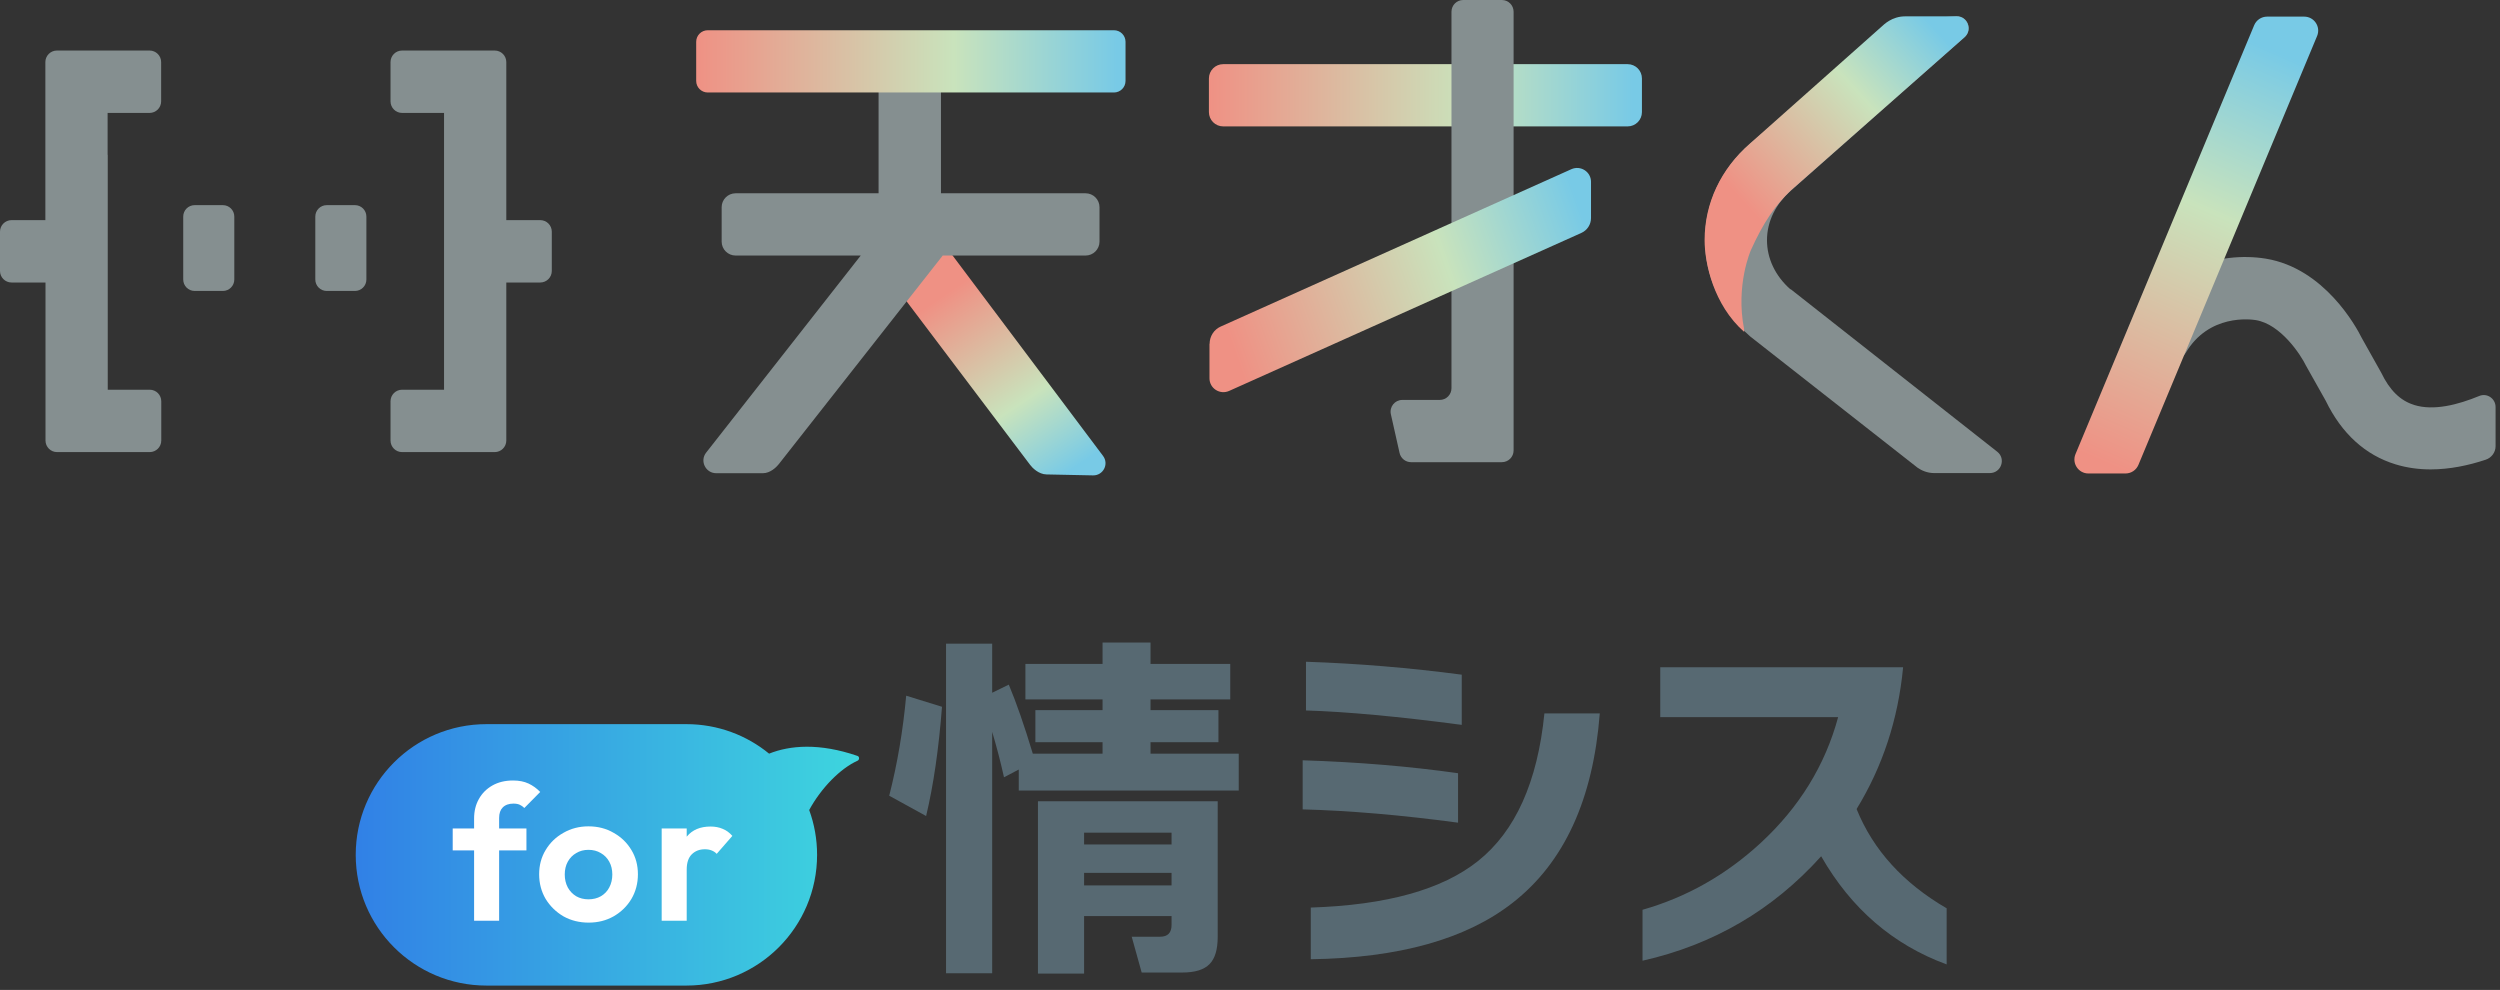
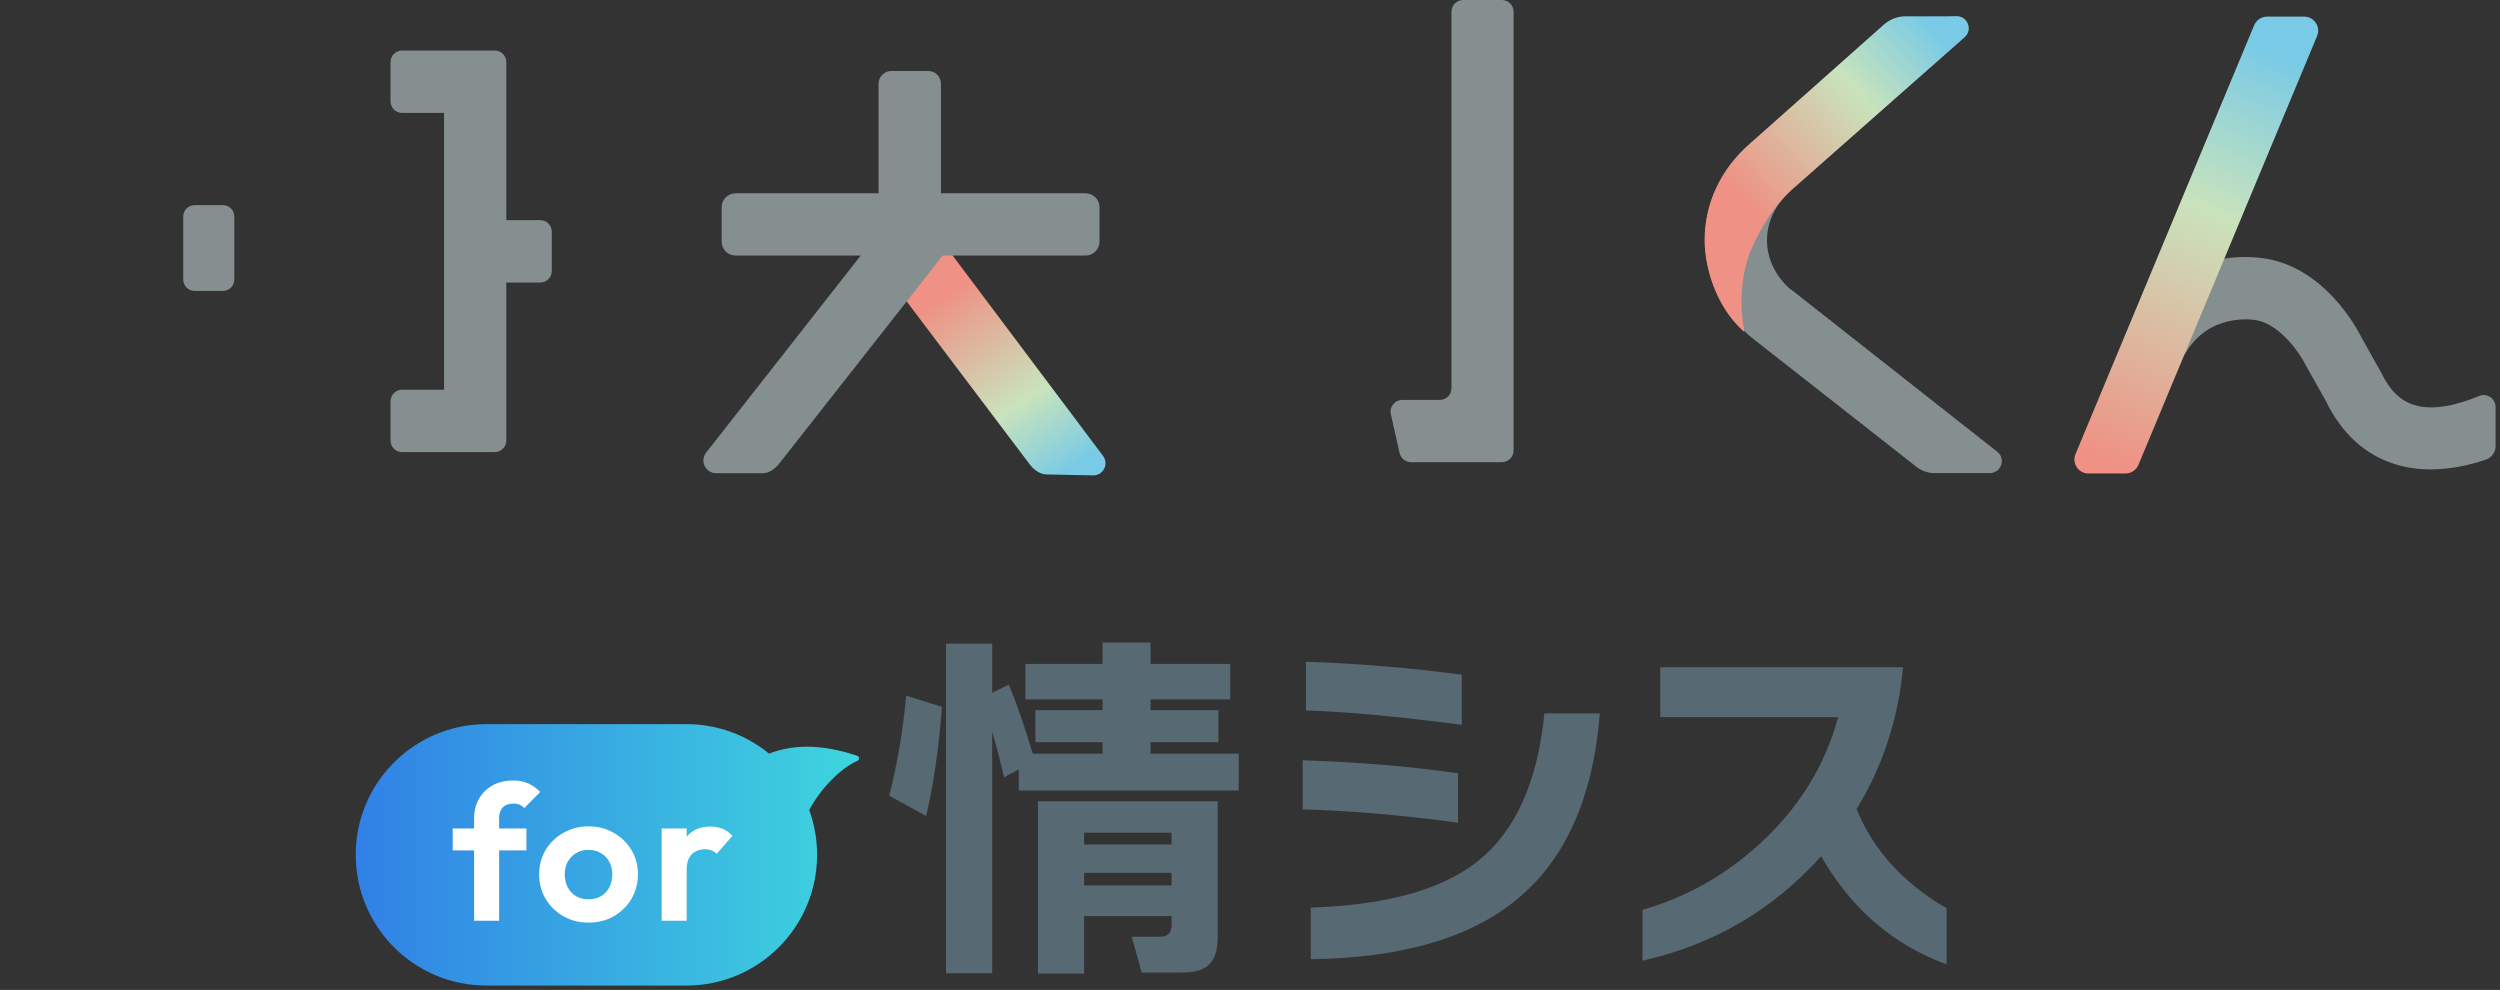
<svg xmlns="http://www.w3.org/2000/svg" fill="none" height="100%" overflow="visible" preserveAspectRatio="none" style="display: block;" viewBox="0 0 447 177" width="100%">
  <rect x="0" y="0" width="447" height="177" fill="#333333" stroke="none" />
  <g id="Frame 627938">
    <g id="Group 625364">
      <path d="M159.085 46.3L164.833 41.989C165.783 41.258 167.147 41.453 167.877 42.427L197.225 81.517C198.321 82.978 197.25 85.024 195.447 85L187.118 84.829C185.705 84.805 184.561 83.636 184.171 83.1L158.671 49.344C157.94 48.394 158.135 47.03 159.11 46.3H159.085Z" fill="url(#paint0_linear_0_401)" id="Vector" />
      <path d="M194.133 34.56H168.244V14.978C168.244 13.712 167.221 12.689 165.954 12.689H159.378C158.112 12.689 157.089 13.712 157.089 14.978V34.56H131.516C130.152 34.56 129.032 35.68 129.032 37.044V43.206C129.032 44.57 130.152 45.69 131.516 45.69H153.899L126.256 80.932C125.086 82.418 126.158 84.61 128.058 84.61H136.412C137.702 84.61 138.798 83.562 139.237 83.002L168.56 45.69H194.109C195.473 45.69 196.593 44.57 196.593 43.206V37.044C196.593 35.68 195.473 34.56 194.109 34.56H194.133Z" fill="#858F90" id="Vector_2" />
      <path d="M431.596 72.384C429.161 71.629 427.261 69.753 425.775 66.66L422.268 60.401C421.318 58.477 415.619 47.98 405.146 46.251C396.744 44.887 386.271 48.126 380.767 58.258C380.158 59.354 380.645 60.742 381.79 61.253L388.098 64.005C389.096 64.444 390.241 64.03 390.801 63.104C394.942 56.09 402.443 57.089 403.344 57.235C407.777 57.965 411.357 63.397 412.331 65.418L415.838 71.653C418.688 77.523 422.901 81.371 428.332 83.027C430.403 83.66 432.497 83.928 434.592 83.928C438.001 83.928 441.362 83.222 444.431 82.199C445.478 81.858 446.209 80.884 446.209 79.788V72.773C446.209 71.263 444.675 70.216 443.286 70.801C439.511 72.359 435.152 73.504 431.645 72.408L431.596 72.384Z" fill="#858F90" id="Vector_3" />
-       <path d="M291.021 11.471H218.711C217.299 11.471 216.154 12.616 216.154 14.028V20.044C216.154 21.456 217.299 22.601 218.711 22.601H291.021C292.434 22.601 293.578 21.456 293.578 20.044V14.028C293.578 12.616 292.434 11.471 291.021 11.471Z" fill="url(#paint1_linear_0_401)" id="Vector_4" />
-       <path d="M199.175 5.407H126.548C125.405 5.407 124.478 6.334 124.478 7.478V14.468C124.478 15.611 125.405 16.538 126.548 16.538H199.175C200.319 16.538 201.245 15.611 201.245 14.468V7.478C201.245 6.334 200.319 5.407 199.175 5.407Z" fill="url(#paint2_linear_0_401)" id="Vector_5" />
      <path d="M320.126 51.731C317.422 49.344 315.937 46.227 315.937 42.939C315.937 39.651 317.471 36.461 320.272 34.025L351.276 6.65C352.761 5.335 351.836 2.899 349.863 2.899L339.585 3.63C339.074 3.63 338.562 3.825 338.173 4.166L312.965 25.647C307.729 30.201 304.855 36.339 304.855 42.915C304.855 49.49 307.729 55.628 312.965 60.182L342.873 83.636C343.58 84.123 344.602 84.586 345.82 84.586H355.781C357.827 84.586 358.704 82.004 357.097 80.762L320.174 51.707L320.126 51.731Z" fill="#858F90" id="Vector_6" />
      <path d="M268.561 0H261.619C260.475 0 259.525 0.925 259.525 2.095V69.412C259.525 70.557 258.599 71.507 257.43 71.507H250.733C249.393 71.507 248.395 72.749 248.687 74.064L250.246 81.005C250.465 81.955 251.317 82.637 252.291 82.637H268.536C269.681 82.637 270.631 81.711 270.631 80.542V2.095C270.631 0.95 269.705 0 268.536 0H268.561Z" fill="#858F90" id="Vector_7" />
-       <path d="M216.254 61.473V67.635C216.254 69.437 218.105 70.63 219.761 69.9L282.744 41.648C283.791 41.185 284.473 40.138 284.473 38.993V32.514C284.473 30.712 282.622 29.519 280.966 30.249L218.276 58.38C217.058 58.915 216.279 60.133 216.279 61.473H216.254Z" fill="url(#paint3_linear_0_401)" id="Vector_8" />
      <path d="M373.409 84.659H380.034C381.057 84.659 381.958 84.05 382.348 83.124L414.301 6.43C414.983 4.774 413.766 2.972 411.988 2.972H405.363C404.34 2.972 403.439 3.58 403.049 4.506L371.095 81.2C370.414 82.856 371.631 84.659 373.409 84.659Z" fill="url(#paint4_linear_0_401)" id="Vector_9" />
      <path d="M311.87 59.354C306.365 54.507 304.782 47.006 304.782 42.938C304.782 36.362 307.656 30.225 312.892 25.671L336.468 4.725C336.858 4.384 338.27 2.923 340.657 2.923H349.839C351.812 2.923 352.713 5.358 351.252 6.649L320.199 34.049C317.398 36.728 315.304 39.748 313.063 44.716C313.063 44.716 310.286 50.975 311.845 58.842V59.354H311.87Z" fill="url(#paint5_linear_0_401)" id="Vector_10" />
      <g id="Group 625373">
        <path d="M39.848 36.679H34.807C33.677 36.679 32.761 37.595 32.761 38.725V49.977C32.761 51.107 33.677 52.023 34.807 52.023H39.848C40.978 52.023 41.894 51.107 41.894 49.977V38.725C41.894 37.595 40.978 36.679 39.848 36.679Z" fill="#858F90" id="Vector_11" />
-         <path d="M63.464 36.679H58.422C57.293 36.679 56.377 37.595 56.377 38.725V49.977C56.377 51.107 57.293 52.023 58.422 52.023H63.464C64.594 52.023 65.51 51.107 65.51 49.977V38.725C65.51 37.595 64.594 36.679 63.464 36.679Z" fill="#858F90" id="Vector_12" />
        <g id="Group">
-           <path d="M19.241 27.692V20.191H26.742C27.887 20.191 28.812 19.265 28.812 18.12V11.106C28.812 9.961 27.887 9.036 26.742 9.036H10.18C9.036 9.036 8.11 9.961 8.11 11.106V39.358H2.07C0.925 39.358 0 40.283 0 41.428V48.443C0 49.587 0.925 50.513 2.07 50.513H8.135V78.765C8.135 79.909 9.06 80.835 10.205 80.835H26.766C27.911 80.835 28.836 79.909 28.836 78.765V71.75C28.836 70.606 27.911 69.68 26.766 69.68H19.265V27.692H19.241Z" fill="#858F90" id="Vector_13" />
          <path d="M79.396 27.692V20.191H71.895C70.75 20.191 69.825 19.265 69.825 18.12V11.106C69.825 9.961 70.75 9.036 71.895 9.036H81.442H88.456C89.601 9.036 90.527 9.961 90.527 11.106V18.12V27.668V39.358H96.591C97.736 39.358 98.661 40.283 98.661 41.428V48.443C98.661 49.587 97.736 50.513 96.591 50.513H90.527V62.203V71.75V78.765C90.527 79.909 89.601 80.835 88.456 80.835H81.442H71.895C70.75 80.835 69.825 79.909 69.825 78.765V71.75C69.825 70.606 70.75 69.68 71.895 69.68H79.396V62.179V27.668V27.692Z" fill="#858F90" id="Vector_14" />
        </g>
      </g>
    </g>
    <g id="Frame 625539">
      <g id=" ">
        <path d="M348.063 172.436C338.471 168.916 330.992 162.471 325.625 153.1C317.001 162.691 306.354 168.916 293.684 171.776V162.669C301.559 160.425 308.598 156.444 314.802 150.724C321.709 144.345 326.329 136.843 328.66 128.22H296.851V119.311H340.275C339.395 128.594 336.624 137.041 331.96 144.653C334.908 151.956 340.275 157.873 348.063 162.405V172.436Z" fill="#576972" id="Vector_15" />
        <path d="M261.358 129.606C250.051 128.11 240.768 127.252 233.509 127.032V118.321C242.748 118.629 252.031 119.399 261.358 120.631V129.606ZM286.04 127.56C284.852 142.959 279.66 154.243 270.465 161.415C262.15 167.926 250.117 171.292 234.367 171.512V162.273C247.917 161.833 257.882 159.061 264.262 153.957C270.949 148.634 274.909 139.835 276.141 127.56H286.04ZM260.698 147.094C250.535 145.73 241.274 144.938 232.915 144.718V135.941C242.726 136.249 251.987 137.019 260.698 138.251V147.094Z" fill="#576972" id="Vector_16" />
        <path d="M217.726 167.486C217.726 169.774 217.242 171.402 216.274 172.369C215.306 173.381 213.678 173.887 211.39 173.887H204.131L202.349 167.486H207.431C208.794 167.486 209.476 166.782 209.476 165.374V163.79H193.836V174.085H185.587V143.266H217.726V167.486ZM209.476 150.988V148.876H193.836V150.988H209.476ZM209.476 158.313V156.069H193.836V158.313H209.476ZM168.428 126.372C167.856 133.851 166.91 140.363 165.59 145.906L158.991 142.276C160.443 136.601 161.455 130.639 162.027 124.392L168.428 126.372ZM177.403 174.019H169.154V115.087H177.403V123.864L180.373 122.412C181.737 125.668 183.167 129.781 184.663 134.753H197.136V132.707H185.125V126.966H197.136V125.052H183.343V118.717H197.136V114.889H205.715V118.717H219.969V125.052H205.715V126.966H217.858V132.707H205.715V134.753H221.487V141.352H182.155V137.591L179.515 138.977C178.899 136.205 178.195 133.499 177.403 130.859V174.019Z" fill="#576972" id="Vector_17" />
      </g>
      <g id="Group 625540">
        <path d="M122.723 176.221C135.631 176.221 146.095 165.756 146.095 152.848C146.095 150.031 145.597 147.33 144.683 144.829C146.846 140.86 150.251 137.406 153.329 136.016C153.691 135.852 153.698 135.288 153.322 135.159C146.447 132.795 141.207 133.276 137.513 134.752C133.484 131.455 128.335 129.476 122.723 129.476H86.976C74.068 129.476 63.603 139.94 63.603 152.848C63.603 165.756 74.068 176.221 86.976 176.221H122.723Z" fill="url(#paint6_linear_0_401)" id="Union" />
        <g id="for">
          <path d="M118.308 164.623V148.125H122.783V164.623H118.308ZM122.783 155.503L121.041 154.342C121.246 152.315 121.838 150.721 122.817 149.56C123.796 148.376 125.208 147.784 127.053 147.784C127.85 147.784 128.567 147.92 129.204 148.194C129.842 148.444 130.423 148.865 130.946 149.457L128.146 152.668C127.895 152.395 127.588 152.19 127.223 152.053C126.882 151.917 126.483 151.848 126.028 151.848C125.071 151.848 124.286 152.156 123.671 152.771C123.079 153.363 122.783 154.274 122.783 155.503Z" fill="white" id="Vector_18" />
          <path d="M105.246 164.965C103.584 164.965 102.081 164.589 100.738 163.838C99.417 163.063 98.358 162.027 97.561 160.729C96.787 159.409 96.4 157.94 96.4 156.323C96.4 154.706 96.787 153.26 97.561 151.985C98.335 150.687 99.394 149.662 100.738 148.911C102.081 148.137 103.573 147.75 105.212 147.75C106.897 147.75 108.4 148.137 109.721 148.911C111.064 149.662 112.123 150.687 112.898 151.985C113.672 153.26 114.059 154.706 114.059 156.323C114.059 157.94 113.672 159.409 112.898 160.729C112.123 162.027 111.064 163.063 109.721 163.838C108.4 164.589 106.909 164.965 105.246 164.965ZM105.212 160.798C106.055 160.798 106.795 160.615 107.432 160.251C108.093 159.864 108.594 159.34 108.935 158.68C109.3 157.997 109.482 157.222 109.482 156.357C109.482 155.492 109.3 154.729 108.935 154.069C108.571 153.408 108.07 152.896 107.432 152.532C106.795 152.144 106.055 151.951 105.212 151.951C104.392 151.951 103.664 152.144 103.026 152.532C102.389 152.896 101.888 153.408 101.523 154.069C101.159 154.729 100.977 155.492 100.977 156.357C100.977 157.222 101.159 157.997 101.523 158.68C101.888 159.34 102.389 159.864 103.026 160.251C103.664 160.615 104.392 160.798 105.212 160.798Z" fill="white" id="Vector_19" />
          <path d="M84.769 164.623V146.349C84.769 145.028 85.054 143.867 85.623 142.865C86.192 141.84 87.001 141.032 88.048 140.44C89.096 139.848 90.326 139.552 91.737 139.552C92.808 139.552 93.73 139.734 94.504 140.098C95.278 140.463 95.973 140.964 96.588 141.601L93.753 144.47C93.502 144.22 93.229 144.026 92.933 143.89C92.637 143.753 92.261 143.685 91.806 143.685C90.986 143.685 90.348 143.912 89.893 144.368C89.46 144.801 89.244 145.427 89.244 146.247V164.623H84.769ZM80.944 152.053V148.125H94.128V152.053H80.944Z" fill="white" id="Vector_20" />
        </g>
      </g>
    </g>
  </g>
  <defs>
    <linearGradient gradientUnits="userSpaceOnUse" id="paint0_linear_0_401" x1="169.266" x2="191.185" y1="52.461" y2="85.243">
      <stop stop-color="#EF9184" />
      <stop offset="0.6" stop-color="#C9E3BC" />
      <stop offset="0.98" stop-color="#78CAE6" />
    </linearGradient>
    <linearGradient gradientUnits="userSpaceOnUse" id="paint1_linear_0_401" x1="216.154" x2="293.578" y1="17.024" y2="17.024">
      <stop stop-color="#EF9184" />
      <stop offset="0.6" stop-color="#C9E3BC" />
      <stop offset="0.98" stop-color="#78CAE6" />
    </linearGradient>
    <linearGradient gradientUnits="userSpaceOnUse" id="paint2_linear_0_401" x1="124.478" x2="201.245" y1="10.96" y2="10.96">
      <stop stop-color="#EF9184" />
      <stop offset="0.6" stop-color="#C9E3BC" />
      <stop offset="0.98" stop-color="#78CAE6" />
    </linearGradient>
    <linearGradient gradientUnits="userSpaceOnUse" id="paint3_linear_0_401" x1="219.956" x2="284.278" y1="60.791" y2="38.116">
      <stop stop-color="#EF9184" />
      <stop offset="0.6" stop-color="#C9E3BC" />
      <stop offset="0.98" stop-color="#78CAE6" />
    </linearGradient>
    <linearGradient gradientUnits="userSpaceOnUse" id="paint4_linear_0_401" x1="375.699" x2="408.383" y1="82.515" y2="8.135">
      <stop stop-color="#EF9184" />
      <stop offset="0.6" stop-color="#C9E3BC" />
      <stop offset="0.98" stop-color="#78CAE6" />
    </linearGradient>
    <linearGradient gradientUnits="userSpaceOnUse" id="paint5_linear_0_401" x1="315.182" x2="350.034" y1="39.943" y2="8.086">
      <stop stop-color="#EF9184" />
      <stop offset="0.6" stop-color="#C9E3BC" />
      <stop offset="0.98" stop-color="#78CAE6" />
    </linearGradient>
    <linearGradient gradientUnits="userSpaceOnUse" id="paint6_linear_0_401" x1="63.217" x2="154.131" y1="147.001" y2="147.001">
      <stop stop-color="#3180E6" />
      <stop offset="1" stop-color="#3ED6DE" />
    </linearGradient>
  </defs>
</svg>